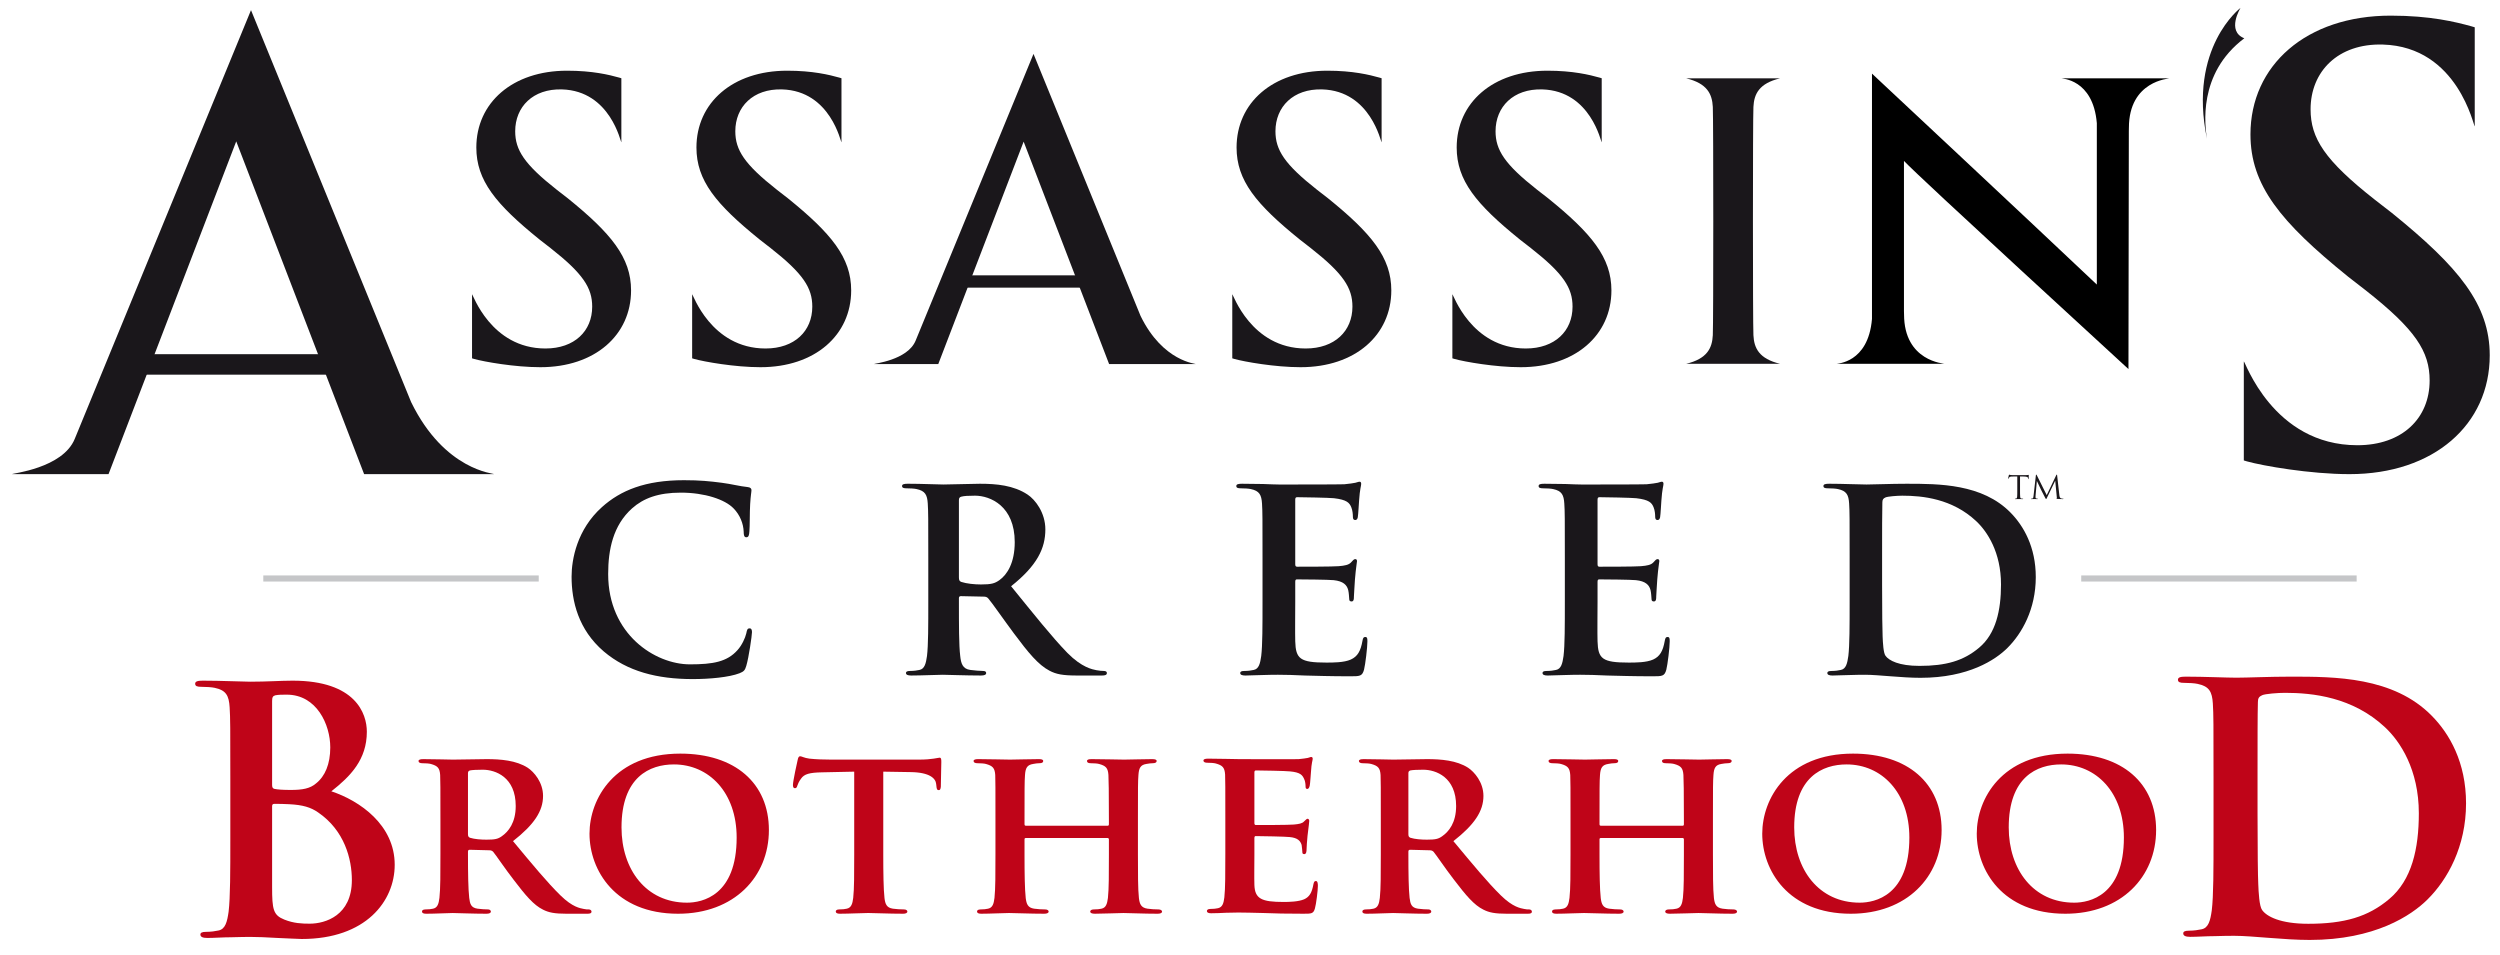
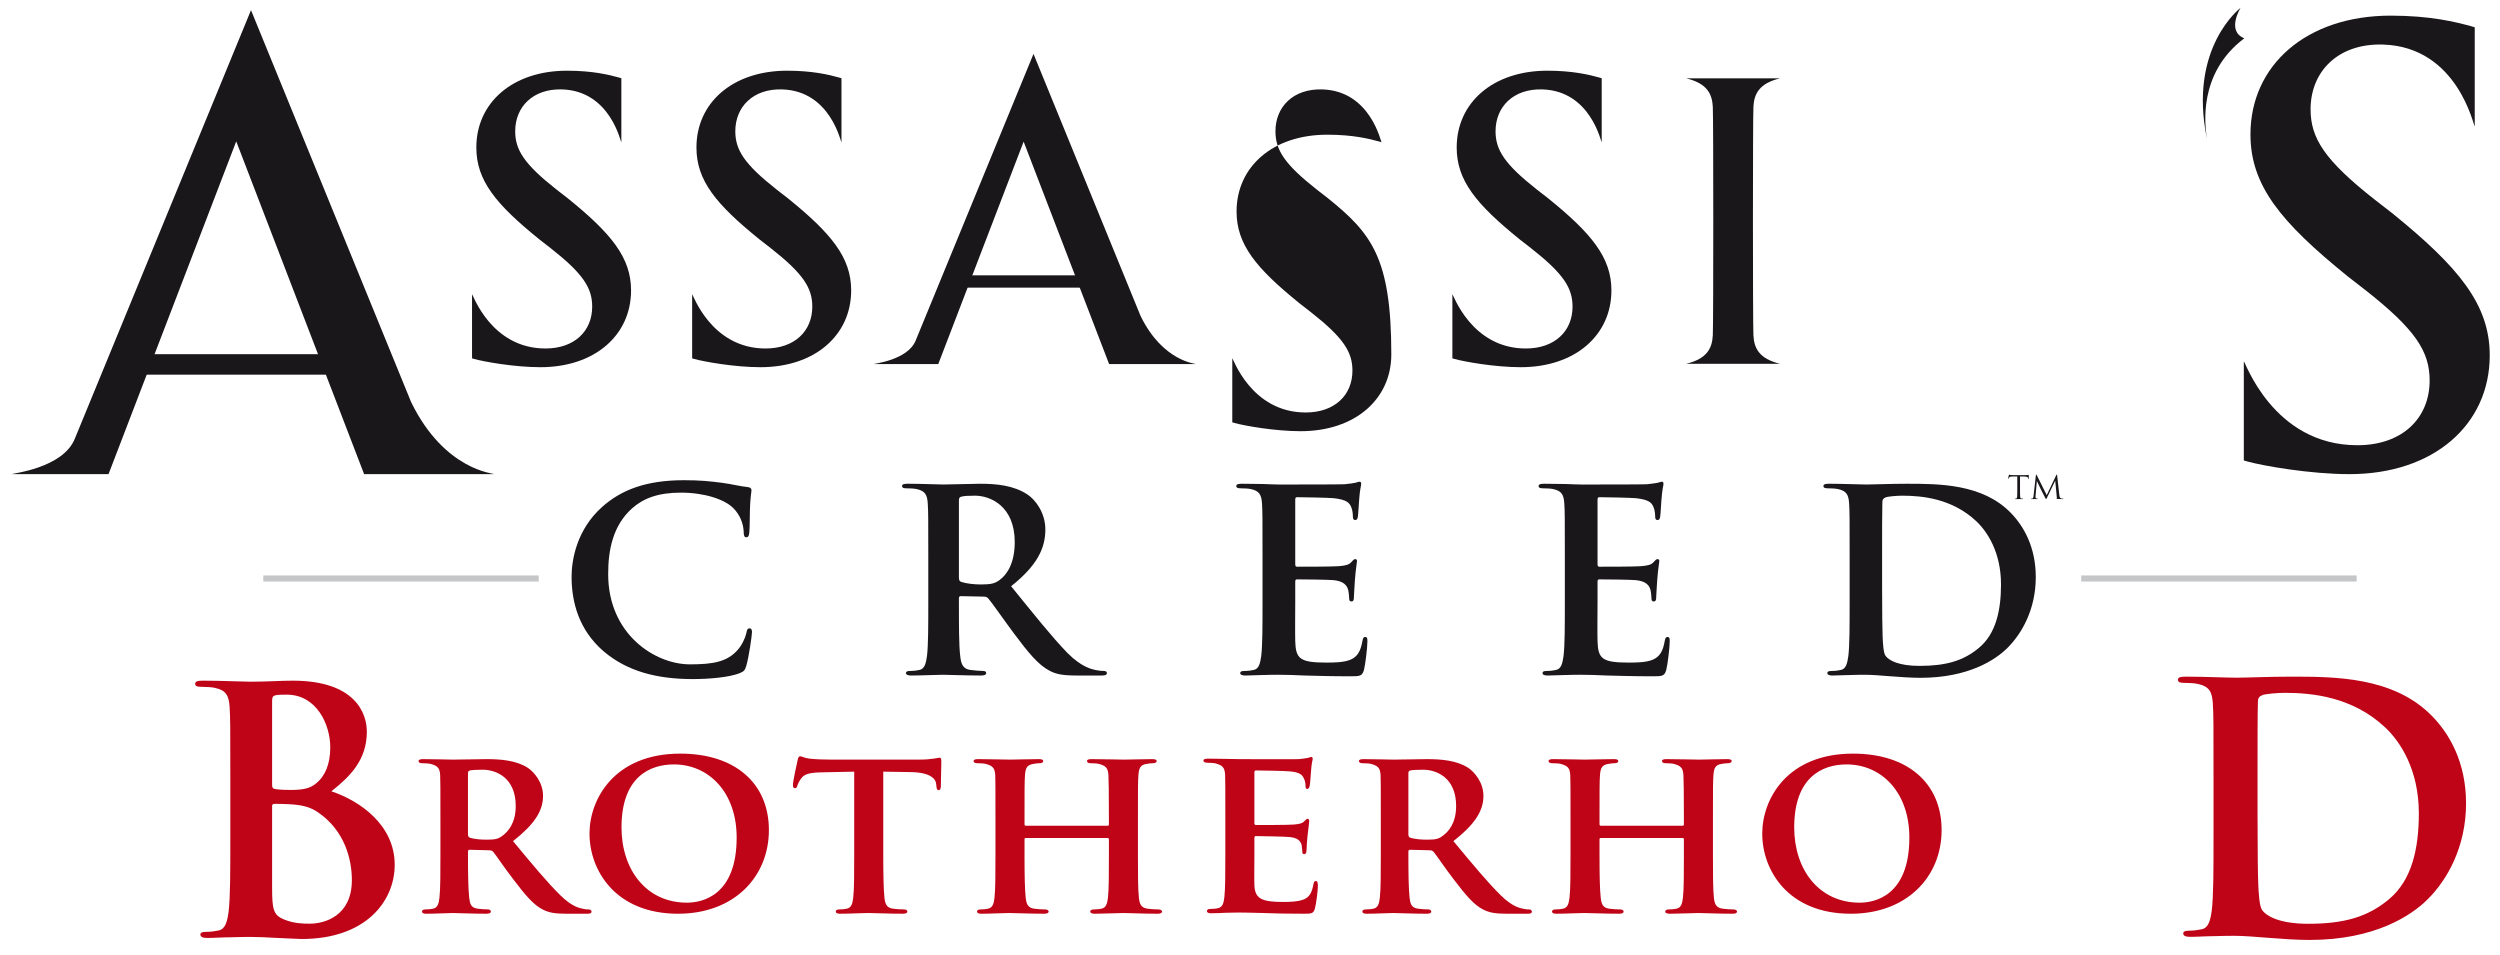
<svg xmlns="http://www.w3.org/2000/svg" version="1.1" width="550" height="210" id="svg2" xml:space="preserve">
  <defs id="defs6">
    <clipPath id="clipPath18">
      <path d="M 0,275 275,275 275,0 0,0 0,275 z" id="path20" />
    </clipPath>
  </defs>
  <g transform="matrix(1.25,0,0,-1.25,0,210)" id="g10">
    <g transform="matrix(1.753,0,0,1.713,-21.111,-126.123)" id="g3393">
      <path d="m 220.996,111.95 27.653,0 0,0.628 -27.653,0 0,-0.628 z" id="path26" style="fill:#c5c6c8;fill-opacity:1;fill-rule:nonzero;stroke:none" />
      <path d="m 38.478,111.95 27.654,0 0,0.628 -27.654,0 0,-0.628 z" id="path28" style="fill:#c5c6c8;fill-opacity:1;fill-rule:nonzero;stroke:none" />
      <g transform="translate(188.085,137.263)" id="g30">
        <path d="m 0,0 c -0.065,1.258 -0.065,22.19 0,23.449 0.063,1.336 0.569,2.425 2.676,2.941 l -9.429,0 c 2.105,-0.516 2.61,-1.605 2.676,-2.941 0.063,-1.259 0.063,-22.191 0,-23.449 -0.066,-1.336 -0.571,-2.423 -2.676,-2.941 l 9.429,0 C 0.569,-2.423 0.063,-1.336 0,0" id="path32" style="fill:#1a171b;fill-opacity:1;fill-rule:nonzero;stroke:none" />
      </g>
      <g transform="translate(219.009,163.652)" id="g34">
-         <path d="m 0,0 c -0.014,-0.037 3.179,-0.038 3.554,-4.608 l 0,-16.581 c -6.922,6.702 -22.575,21.673 -22.575,21.673 l 0,-25.208 c -0.376,-4.572 -3.571,-4.573 -3.556,-4.608 l 10.833,0 c 0.016,0.037 -4.057,0.223 -4.057,5.085 l -0.009,0.335 0,15.429 c 1.543,-1.698 22.145,-21 22.54,-21.388 l 0.037,24.452 0.007,0.332 c 0,4.865 4.077,5.047 4.058,5.087 L 0,0 z" id="path36" style="fill:#000000;fill-opacity:1;fill-rule:nonzero;stroke:none" />
-       </g>
+         </g>
      <g transform="translate(53.317,130.394)" id="g38">
        <path d="M 0,0 -16.074,40.265 -33.773,-3.792 c -1.215,-3.027 -6.324,-3.535 -6.281,-3.613 l 9.677,0 12.82,34.188 12.838,-34.188 13.031,0 C 8.393,-7.327 3.377,-7.089 0,0" id="path40" style="fill:#1a171b;fill-opacity:1;fill-rule:nonzero;stroke:none" />
      </g>
      <g transform="translate(126.554,139.242)" id="g42">
        <path d="M 0,0 -10.748,26.921 -22.581,-2.535 c -0.812,-2.024 -4.229,-2.364 -4.199,-2.415 l 6.47,0 8.572,22.857 8.582,-22.857 8.713,0 C 5.611,-4.899 2.257,-4.739 0,0" id="path44" style="fill:#1a171b;fill-opacity:1;fill-rule:nonzero;stroke:none" />
      </g>
      <g transform="translate(233.617,157.455)" id="g46">
        <path d="M 0,0 C -0.177,1.229 -0.983,6.665 3.753,10.312 1.928,11.049 3.374,13.436 3.374,13.436 3.374,13.436 -1.895,9.366 0,0" id="path48" style="fill:#1a171b;fill-opacity:1;fill-rule:nonzero;stroke:none" />
      </g>
      <path d="m 46.659,135.31 -22.691,0 0,-2.104 22.691,0 0,2.104 z" id="path50" style="fill:#1a171b;fill-opacity:1;fill-rule:nonzero;stroke:none" />
      <path d="m 122.681,143.411 -15.139,0 0,-1.264 15.139,0 0,1.264 z" id="path52" style="fill:#1a171b;fill-opacity:1;fill-rule:nonzero;stroke:none" />
      <g transform="translate(72.66,104.77)" id="g54">
        <path d="m 0,0 c -2.555,2.242 -3.231,5.16 -3.231,7.688 0,1.773 0.546,4.848 3.049,7.141 1.875,1.722 4.351,2.764 8.235,2.764 1.616,0 2.581,-0.105 3.78,-0.262 0.99,-0.129 1.824,-0.364 2.605,-0.442 0.287,-0.027 0.391,-0.157 0.391,-0.313 0,-0.209 -0.078,-0.521 -0.13,-1.433 -0.053,-0.86 -0.026,-2.293 -0.078,-2.815 -0.026,-0.392 -0.078,-0.599 -0.313,-0.599 -0.209,0 -0.26,0.207 -0.26,0.573 -0.027,0.808 -0.366,1.72 -1.017,2.396 -0.86,0.914 -2.893,1.617 -5.291,1.617 -2.267,0 -3.752,-0.573 -4.9,-1.617 -1.902,-1.745 -2.398,-4.22 -2.398,-6.748 0,-6.203 4.718,-9.278 8.211,-9.278 2.319,0 3.726,0.26 4.769,1.458 0.443,0.496 0.782,1.252 0.886,1.721 0.079,0.417 0.13,0.52 0.338,0.52 0.183,0 0.235,-0.182 0.235,-0.39 0,-0.313 -0.313,-2.581 -0.573,-3.466 -0.13,-0.445 -0.234,-0.575 -0.677,-0.756 -1.043,-0.417 -3.024,-0.6 -4.692,-0.6 C 5.369,-2.841 2.371,-2.06 0,0" id="path56" style="fill:#1a171b;fill-opacity:1;fill-rule:nonzero;stroke:none" />
      </g>
      <g transform="translate(108.317,112.38)" id="g58">
        <path d="m 0,0 c 0,-0.286 0.052,-0.391 0.234,-0.468 0.548,-0.182 1.33,-0.261 1.981,-0.261 1.043,0 1.382,0.105 1.851,0.443 0.782,0.573 1.538,1.773 1.538,3.91 0,3.7 -2.451,4.769 -3.988,4.769 C 0.964,8.393 0.496,8.367 0.234,8.289 0.052,8.237 0,8.133 0,7.923 L 0,0 z m -3.075,2.061 c 0,3.96 0,4.69 -0.052,5.524 -0.052,0.887 -0.261,1.303 -1.121,1.486 -0.209,0.052 -0.652,0.078 -1.016,0.078 -0.287,0 -0.444,0.052 -0.444,0.235 0,0.181 0.183,0.234 0.574,0.235 1.382,0 3.023,-0.079 3.571,-0.079 0.885,0 2.867,0.079 3.674,0.078 1.642,0 3.388,-0.156 4.795,-1.12 0.731,-0.495 1.773,-1.824 1.773,-3.571 0,-1.929 -0.808,-3.7 -3.44,-5.838 2.319,-2.919 4.118,-5.238 5.656,-6.855 1.459,-1.512 2.527,-1.693 2.918,-1.773 0.287,-0.051 0.522,-0.077 0.73,-0.077 0.209,0 0.313,-0.078 0.313,-0.209 0,-0.207 -0.182,-0.26 -0.496,-0.26 l -2.476,0 c -1.459,0 -2.11,0.13 -2.788,0.495 -1.12,0.599 -2.111,1.824 -3.571,3.831 -1.042,1.433 -2.241,3.206 -2.58,3.597 -0.13,0.156 -0.286,0.183 -0.468,0.183 l -2.268,0.05 C 0.079,-1.929 0,-1.979 0,-2.136 l 0,-0.365 c 0,-2.425 0,-4.482 0.131,-5.577 0.078,-0.757 0.234,-1.33 1.016,-1.434 0.391,-0.052 0.964,-0.104 1.277,-0.104 0.208,0 0.312,-0.078 0.312,-0.209 0,-0.182 -0.181,-0.26 -0.521,-0.26 -1.511,0 -3.44,0.078 -3.83,0.078 -0.496,0 -2.137,-0.078 -3.18,-0.078 -0.339,0 -0.522,0.078 -0.522,0.26 0,0.131 0.105,0.209 0.417,0.209 0.392,0 0.704,0.052 0.939,0.104 0.521,0.104 0.651,0.677 0.756,1.434 0.13,1.095 0.13,3.152 0.13,5.551 l 0,4.588 z" id="path60" style="fill:#1a171b;fill-opacity:1;fill-rule:nonzero;stroke:none" />
      </g>
      <g transform="translate(138.799,114.44)" id="g62">
        <path d="m 0,0 c 0,3.961 0,4.69 -0.051,5.524 -0.053,0.887 -0.261,1.303 -1.121,1.487 -0.209,0.052 -0.652,0.078 -1.017,0.078 -0.287,0 -0.443,0.052 -0.443,0.234 0,0.182 0.183,0.235 0.573,0.235 0.704,0 1.46,-0.026 2.114,-0.026 0.674,-0.027 1.275,-0.053 1.638,-0.053 0.837,0 6.023,0 6.517,0.026 0.496,0.053 0.913,0.105 1.12,0.156 0.131,0.027 0.289,0.105 0.417,0.105 0.132,0 0.159,-0.105 0.159,-0.234 C 9.906,7.35 9.774,7.037 9.696,5.837 9.671,5.576 9.619,4.43 9.565,4.118 9.54,3.988 9.486,3.831 9.305,3.831 c -0.182,0 -0.233,0.13 -0.233,0.363 0,0.184 -0.028,0.628 -0.157,0.94 C 8.731,5.603 8.471,5.917 7.169,6.072 6.726,6.123 3.988,6.177 3.467,6.177 3.336,6.177 3.285,6.098 3.285,5.917 l 0,-6.596 c 0,-0.181 0.026,-0.286 0.182,-0.286 0.573,0 3.571,0 4.17,0.053 0.627,0.052 1.017,0.129 1.251,0.39 0.184,0.209 0.287,0.338 0.417,0.338 0.105,0 0.181,-0.05 0.181,-0.209 0,-0.155 -0.102,-0.572 -0.208,-1.9 -0.025,-0.521 -0.103,-1.564 -0.103,-1.747 0,-0.21 0,-0.496 -0.234,-0.496 -0.184,0 -0.235,0.105 -0.235,0.235 -0.026,0.261 -0.026,0.599 -0.104,0.94 -0.131,0.519 -0.495,0.91 -1.459,1.014 -0.496,0.054 -3.078,0.079 -3.702,0.079 -0.13,0 -0.156,-0.104 -0.156,-0.26 l 0,-2.06 c 0,-0.886 -0.026,-3.284 0,-4.04 0.051,-1.798 0.469,-2.188 3.127,-2.188 0.677,0 1.772,0 2.45,0.311 0.678,0.315 0.99,0.861 1.174,1.929 0.051,0.288 0.103,0.392 0.286,0.392 0.208,0 0.208,-0.209 0.208,-0.469 0,-0.6 -0.208,-2.372 -0.338,-2.893 -0.183,-0.678 -0.418,-0.678 -1.41,-0.678 -1.954,0 -3.386,0.051 -4.507,0.078 -1.12,0.053 -1.928,0.079 -2.71,0.079 -0.288,0 -0.861,0 -1.485,-0.026 -0.601,0 -1.279,-0.053 -1.799,-0.053 -0.34,0 -0.521,0.079 -0.521,0.26 0,0.131 0.104,0.209 0.416,0.209 0.391,0 0.704,0.052 0.939,0.105 0.522,0.103 0.651,0.676 0.755,1.433 C 0,-9.044 0,-6.986 0,-4.588 L 0,0 z" id="path64" style="fill:#1a171b;fill-opacity:1;fill-rule:nonzero;stroke:none" />
      </g>
      <g transform="translate(169.152,114.44)" id="g66">
        <path d="m 0,0 c 0,3.961 0,4.69 -0.054,5.524 -0.051,0.887 -0.259,1.303 -1.12,1.487 -0.208,0.052 -0.652,0.078 -1.015,0.078 -0.288,0 -0.444,0.052 -0.444,0.234 0,0.182 0.183,0.235 0.573,0.235 0.705,0 1.458,-0.026 2.112,-0.026 0.677,-0.027 1.275,-0.053 1.641,-0.053 0.834,0 6.021,0 6.517,0.026 0.495,0.053 0.912,0.105 1.12,0.156 0.13,0.027 0.286,0.105 0.416,0.105 0.131,0 0.157,-0.105 0.157,-0.234 C 9.903,7.35 9.772,7.037 9.693,5.837 9.67,5.576 9.616,4.43 9.565,4.118 9.537,3.988 9.485,3.831 9.305,3.831 c -0.183,0 -0.236,0.13 -0.236,0.363 0,0.184 -0.026,0.628 -0.157,0.94 -0.183,0.469 -0.441,0.783 -1.746,0.938 -0.443,0.051 -3.18,0.105 -3.7,0.105 -0.13,0 -0.183,-0.079 -0.183,-0.26 l 0,-6.596 c 0,-0.181 0.026,-0.286 0.183,-0.286 0.573,0 3.571,0 4.171,0.053 0.624,0.052 1.014,0.129 1.25,0.39 0.182,0.209 0.287,0.338 0.418,0.338 0.103,0 0.18,-0.05 0.18,-0.209 0,-0.155 -0.104,-0.572 -0.207,-1.9 C 9.25,-2.814 9.174,-3.857 9.174,-4.04 c 0,-0.21 0,-0.496 -0.236,-0.496 -0.181,0 -0.233,0.105 -0.233,0.235 -0.027,0.261 -0.027,0.599 -0.104,0.94 -0.13,0.519 -0.497,0.91 -1.46,1.014 -0.495,0.054 -3.077,0.079 -3.701,0.079 -0.131,0 -0.157,-0.104 -0.157,-0.26 l 0,-2.06 c 0,-0.886 -0.027,-3.284 0,-4.04 0.053,-1.798 0.469,-2.188 3.128,-2.188 0.677,0 1.773,0 2.45,0.311 0.676,0.315 0.991,0.861 1.172,1.929 0.053,0.288 0.106,0.392 0.286,0.392 0.21,0 0.21,-0.209 0.21,-0.469 0,-0.6 -0.21,-2.372 -0.34,-2.893 -0.182,-0.678 -0.417,-0.678 -1.407,-0.678 -1.954,0 -3.387,0.051 -4.51,0.078 -1.12,0.053 -1.928,0.079 -2.709,0.079 -0.287,0 -0.86,0 -1.486,-0.026 -0.598,0 -1.277,-0.053 -1.799,-0.053 -0.338,0 -0.519,0.079 -0.519,0.26 0,0.131 0.103,0.209 0.415,0.209 0.391,0 0.705,0.052 0.938,0.105 0.522,0.103 0.653,0.676 0.757,1.433 C 0,-9.044 0,-6.986 0,-4.588 L 0,0 z" id="path68" style="fill:#1a171b;fill-opacity:1;fill-rule:nonzero;stroke:none" />
      </g>
      <g transform="translate(201.004,111.573)" id="g70">
        <path d="m 0,0 c 0,-2.763 0.026,-4.77 0.052,-5.266 0.026,-0.65 0.079,-1.693 0.287,-1.979 0.34,-0.496 1.356,-1.043 3.415,-1.043 2.658,0 4.43,0.52 5.994,1.876 1.667,1.433 2.19,3.806 2.19,6.49 0,3.311 -1.382,5.447 -2.502,6.516 C 7.038,8.888 4.065,9.199 2.032,9.199 1.513,9.199 0.548,9.122 0.339,9.018 0.104,8.913 0.026,8.784 0.026,8.497 0,7.609 0,5.343 0,3.283 L 0,0 z m -3.259,2.867 c 0,3.961 0,4.691 -0.051,5.525 -0.051,0.886 -0.26,1.302 -1.12,1.486 -0.21,0.052 -0.652,0.078 -1.016,0.078 -0.288,0 -0.444,0.052 -0.444,0.234 0,0.182 0.183,0.235 0.573,0.236 1.381,0 3.023,-0.079 3.754,-0.079 0.807,0 2.45,0.079 4.012,0.078 3.259,0 7.611,0 10.453,-2.971 1.302,-1.356 2.528,-3.518 2.528,-6.62 0,-3.284 -1.382,-5.786 -2.841,-7.272 -1.199,-1.225 -3.91,-3.075 -8.733,-3.075 -0.936,0 -2.005,0.077 -2.996,0.157 -0.99,0.078 -1.903,0.156 -2.553,0.156 -0.288,0 -0.862,0 -1.486,-0.026 -0.601,0 -1.278,-0.052 -1.799,-0.052 -0.339,0 -0.521,0.078 -0.521,0.259 0,0.131 0.104,0.209 0.417,0.209 0.391,0 0.703,0.052 0.938,0.105 0.522,0.103 0.651,0.677 0.755,1.434 0.13,1.094 0.13,3.152 0.13,5.55 l 0,4.588 z" id="path72" style="fill:#1a171b;fill-opacity:1;fill-rule:nonzero;stroke:none" />
      </g>
      <g transform="translate(252.193,149.817)" id="g74">
        <path d="m 0,0 -1.707,1.355 c -5.06,4.069 -6.462,6.328 -6.462,9.301 0,3.872 2.744,6.783 7.256,6.65 C 6.669,17.077 8.214,8.78 8.312,8.909 l 0,10.17 c -0.096,0.036 -0.204,0.071 -0.327,0.1 -1.584,0.452 -4.141,1.098 -8.108,1.098 -8.475,0 -14.082,-5.102 -14.082,-12.206 0,-5.23 3.025,-9.001 9.73,-14.552 l 0.088,-0.074 1.708,-1.356 c 5.061,-4.068 6.463,-6.327 6.463,-9.3 0,-3.873 -2.742,-6.65 -7.256,-6.65 -8.511,0 -11.301,8.735 -11.4,8.607 l 0,-10.17 c 0.096,-0.037 0.203,-0.073 0.325,-0.1 1.583,-0.452 6.318,-1.308 10.284,-1.308 8.473,0 14.081,5.102 14.081,12.204 C 9.818,-9.397 6.705,-5.554 0,0" id="path76" style="fill:#1a171b;fill-opacity:1;fill-rule:nonzero;stroke:none" />
      </g>
      <g transform="translate(167.478,151.324)" id="g78">
        <path d="m 0,0 -1.104,0.876 c -3.272,2.631 -4.179,4.092 -4.179,6.015 0,2.505 1.776,4.386 4.691,4.3 4.905,-0.147 5.904,-5.512 5.967,-5.429 l 0,6.575 c -0.062,0.024 -0.132,0.047 -0.211,0.065 -1.024,0.292 -2.68,0.71 -5.242,0.71 -5.482,0 -9.107,-3.298 -9.107,-7.892 0,-3.382 1.956,-5.821 6.292,-9.41 l 0.057,-0.048 1.104,-0.877 c 3.272,-2.63 4.179,-4.092 4.179,-6.015 0,-2.505 -1.774,-4.299 -4.693,-4.299 -5.503,0 -7.309,5.649 -7.372,5.566 l 0,-6.576 c 0.063,-0.025 0.133,-0.047 0.212,-0.065 1.024,-0.292 4.086,-0.847 6.648,-0.847 5.48,0 9.108,3.299 9.108,7.892 C 6.35,-6.075 4.337,-3.591 0,0" id="path80" style="fill:#1a171b;fill-opacity:1;fill-rule:nonzero;stroke:none" />
      </g>
      <g transform="translate(145.38,151.324)" id="g82">
-         <path d="m 0,0 -1.105,0.876 c -3.271,2.631 -4.178,4.092 -4.178,6.015 0,2.505 1.776,4.386 4.691,4.3 4.905,-0.147 5.904,-5.512 5.967,-5.429 l 0,6.575 c -0.062,0.024 -0.132,0.047 -0.212,0.065 -1.023,0.292 -2.678,0.71 -5.241,0.71 -5.482,0 -9.108,-3.298 -9.108,-7.892 0,-3.382 1.957,-5.821 6.293,-9.41 l 0.057,-0.048 1.104,-0.877 c 3.272,-2.63 4.179,-4.092 4.179,-6.015 0,-2.505 -1.774,-4.299 -4.693,-4.299 -5.503,0 -7.308,5.649 -7.371,5.566 l 0,-6.576 c 0.062,-0.025 0.131,-0.047 0.211,-0.065 1.024,-0.292 4.085,-0.847 6.648,-0.847 5.482,0 9.108,3.299 9.108,7.892 C 6.35,-6.075 4.337,-3.591 0,0" id="path84" style="fill:#1a171b;fill-opacity:1;fill-rule:nonzero;stroke:none" />
+         <path d="m 0,0 -1.105,0.876 c -3.271,2.631 -4.178,4.092 -4.178,6.015 0,2.505 1.776,4.386 4.691,4.3 4.905,-0.147 5.904,-5.512 5.967,-5.429 c -0.062,0.024 -0.132,0.047 -0.212,0.065 -1.023,0.292 -2.678,0.71 -5.241,0.71 -5.482,0 -9.108,-3.298 -9.108,-7.892 0,-3.382 1.957,-5.821 6.293,-9.41 l 0.057,-0.048 1.104,-0.877 c 3.272,-2.63 4.179,-4.092 4.179,-6.015 0,-2.505 -1.774,-4.299 -4.693,-4.299 -5.503,0 -7.308,5.649 -7.371,5.566 l 0,-6.576 c 0.062,-0.025 0.131,-0.047 0.211,-0.065 1.024,-0.292 4.085,-0.847 6.648,-0.847 5.482,0 9.108,3.299 9.108,7.892 C 6.35,-6.075 4.337,-3.591 0,0" id="path84" style="fill:#1a171b;fill-opacity:1;fill-rule:nonzero;stroke:none" />
      </g>
      <g transform="translate(91.151,151.324)" id="g86">
        <path d="m 0,0 -1.104,0.876 c -3.272,2.631 -4.18,4.092 -4.18,6.015 0,2.505 1.777,4.386 4.693,4.3 4.904,-0.147 5.902,-5.512 5.966,-5.429 l 0,6.575 c -0.062,0.024 -0.132,0.047 -0.211,0.065 -1.024,0.292 -2.679,0.71 -5.244,0.71 -5.48,0 -9.106,-3.298 -9.106,-7.892 0,-3.382 1.957,-5.821 6.293,-9.41 l 0.057,-0.048 1.104,-0.877 c 3.272,-2.63 4.178,-4.092 4.178,-6.015 0,-2.505 -1.773,-4.299 -4.692,-4.299 -5.504,0 -7.309,5.649 -7.371,5.566 l 0,-6.576 c 0.061,-0.025 0.131,-0.047 0.21,-0.065 1.025,-0.292 4.086,-0.847 6.651,-0.847 5.479,0 9.106,3.299 9.106,7.892 C 6.35,-6.075 4.336,-3.591 0,0" id="path88" style="fill:#1a171b;fill-opacity:1;fill-rule:nonzero;stroke:none" />
      </g>
      <g transform="translate(69.052,151.324)" id="g90">
        <path d="m 0,0 -1.104,0.876 c -3.272,2.631 -4.18,4.092 -4.18,6.015 0,2.505 1.777,4.386 4.693,4.3 4.904,-0.147 5.902,-5.512 5.966,-5.429 l 0,6.575 c -0.062,0.024 -0.132,0.047 -0.211,0.065 -1.025,0.292 -2.679,0.71 -5.243,0.71 -5.481,0 -9.107,-3.298 -9.107,-7.892 0,-3.382 1.957,-5.821 6.293,-9.41 l 0.057,-0.048 1.104,-0.877 c 3.272,-2.63 4.179,-4.092 4.179,-6.015 0,-2.505 -1.774,-4.299 -4.693,-4.299 -5.504,0 -7.308,5.649 -7.371,5.566 l 0,-6.576 c 0.062,-0.025 0.131,-0.047 0.21,-0.065 1.025,-0.292 4.086,-0.847 6.65,-0.847 5.48,0 9.107,3.299 9.107,7.892 C 6.35,-6.075 4.336,-3.591 0,0" id="path92" style="fill:#1a171b;fill-opacity:1;fill-rule:nonzero;stroke:none" />
      </g>
      <g transform="translate(214.852,121.366)" id="g94">
        <path d="m 0,0 c 0,-0.313 0,-0.572 0.016,-0.709 0.008,-0.095 0.029,-0.168 0.128,-0.181 0.045,-0.006 0.117,-0.012 0.146,-0.012 0.019,0 0.025,-0.01 0.025,-0.02 0,-0.016 -0.016,-0.026 -0.05,-0.026 -0.181,0 -0.386,0.01 -0.404,0.01 -0.015,0 -0.22,-0.01 -0.321,-0.01 -0.034,0 -0.052,0.007 -0.052,0.026 0,0.01 0.007,0.02 0.027,0.02 0.03,0 0.07,0.006 0.098,0.012 0.067,0.013 0.082,0.086 0.096,0.181 0.015,0.137 0.015,0.396 0.015,0.709 l 0,1.383 L -0.76,1.376 C -0.962,1.374 -1.04,1.351 -1.093,1.271 -1.129,1.217 -1.139,1.194 -1.149,1.171 -1.158,1.145 -1.168,1.139 -1.182,1.139 c -0.008,0 -0.015,0.009 -0.015,0.03 0,0.031 0.065,0.312 0.072,0.339 0.007,0.018 0.021,0.061 0.032,0.061 0.023,0 0.055,-0.032 0.145,-0.038 0.094,-0.01 0.217,-0.017 0.258,-0.017 l 1.225,0 c 0.104,0 0.18,0.007 0.233,0.017 0.049,0.006 0.078,0.016 0.091,0.016 0.016,0 0.016,-0.021 0.016,-0.039 0,-0.098 -0.009,-0.324 -0.009,-0.36 0,-0.03 -0.01,-0.043 -0.023,-0.043 -0.018,0 -0.025,0.01 -0.026,0.057 L 0.812,1.196 C 0.804,1.295 0.725,1.369 0.411,1.376 L 0,1.383 0,0 z" id="path96" style="fill:#1a171b;fill-opacity:1;fill-rule:nonzero;stroke:none" />
      </g>
      <g transform="translate(218.799,120.84)" id="g98">
        <path d="m 0,0 c 0.014,-0.117 0.035,-0.302 0.176,-0.347 0.095,-0.029 0.18,-0.029 0.213,-0.029 0.015,0 0.025,-0.003 0.025,-0.017 0,-0.019 -0.029,-0.029 -0.068,-0.029 -0.073,0 -0.424,0.01 -0.546,0.021 -0.075,0.005 -0.091,0.015 -0.091,0.032 0,0.013 0.005,0.018 0.021,0.022 0.019,0.003 0.022,0.059 0.015,0.119 l -0.158,1.687 -0.008,0 -0.802,-1.7 c -0.068,-0.145 -0.079,-0.174 -0.109,-0.174 -0.022,0 -0.039,0.033 -0.101,0.149 -0.085,0.162 -0.366,0.727 -0.381,0.76 -0.032,0.058 -0.398,0.843 -0.433,0.933 l -0.013,0 -0.13,-1.519 c -0.003,-0.052 -0.003,-0.11 -0.003,-0.167 0,-0.049 0.035,-0.092 0.084,-0.1 0.055,-0.013 0.104,-0.017 0.123,-0.017 0.015,0 0.029,-0.006 0.029,-0.017 0,-0.022 -0.021,-0.029 -0.062,-0.029 -0.119,0 -0.276,0.01 -0.303,0.01 -0.029,0 -0.186,-0.01 -0.275,-0.01 -0.032,0 -0.055,0.007 -0.055,0.029 0,0.011 0.016,0.017 0.034,0.017 0.025,0 0.047,0 0.097,0.011 0.107,0.018 0.117,0.146 0.13,0.27 l 0.236,2.133 c 0.003,0.035 0.017,0.058 0.036,0.058 0.02,0 0.032,-0.013 0.049,-0.049 l 1.001,-2.057 0.96,2.054 c 0.014,0.029 0.026,0.052 0.051,0.052 0.023,0 0.032,-0.026 0.037,-0.088 L 0,0 z" id="path100" style="fill:#1a171b;fill-opacity:1;fill-rule:nonzero;stroke:none" />
      </g>
      <g transform="translate(43.98,88.231)" id="g102">
        <path d="m 0,0 c -0.736,0.525 -1.537,0.771 -2.901,0.842 -0.629,0.035 -0.98,0.035 -1.505,0.035 -0.142,0 -0.212,-0.072 -0.212,-0.245 l 0,-8.287 c 0,-2.309 0.107,-2.901 1.228,-3.358 0.939,-0.384 1.747,-0.419 2.549,-0.419 1.574,0 4.231,0.842 4.231,4.476 C 3.39,-4.788 2.652,-1.852 0,0 m -4.618,2.798 c 0,-0.28 0.107,-0.348 0.246,-0.384 0.315,-0.068 0.842,-0.106 1.642,-0.106 1.156,0 1.925,0.142 2.519,0.668 0.91,0.734 1.433,1.991 1.433,3.704 0,2.342 -1.364,5.418 -4.37,5.418 -0.488,0 -0.805,0 -1.154,-0.068 -0.246,-0.072 -0.316,-0.212 -0.316,-0.593 l 0,-8.639 z m -4.195,0.596 c 0,5.314 0,6.294 -0.069,7.412 -0.072,1.187 -0.35,1.748 -1.505,1.994 -0.279,0.066 -0.874,0.104 -1.361,0.104 -0.387,0 -0.595,0.07 -0.595,0.315 0,0.244 0.246,0.317 0.77,0.317 1.852,0 4.056,-0.107 4.753,-0.107 1.713,0 3.079,0.107 4.266,0.107 6.329,0 7.447,-3.394 7.447,-5.246 0,-2.866 -1.643,-4.58 -3.564,-6.122 2.867,-0.976 6.362,-3.459 6.362,-7.55 0,-3.741 -2.9,-7.624 -9.334,-7.624 -0.421,0 -1.435,0.072 -2.447,0.107 -1.052,0.071 -2.101,0.104 -2.624,0.104 -0.385,0 -1.153,0 -1.994,-0.033 -0.802,0 -1.714,-0.071 -2.411,-0.071 -0.454,0 -0.699,0.104 -0.699,0.35 0,0.173 0.139,0.276 0.557,0.276 0.527,0 0.945,0.072 1.261,0.14 0.697,0.14 0.873,0.911 1.014,1.925 0.173,1.471 0.173,4.23 0.173,7.45 l 0,6.152 z" id="path104" style="fill:#bf0418;fill-opacity:1;fill-rule:nonzero;stroke:none" />
      </g>
      <g transform="translate(59.027,85.997)" id="g106">
        <path d="m 0,0 c 0,-0.222 0.051,-0.296 0.199,-0.371 0.47,-0.149 1.113,-0.196 1.655,-0.196 0.865,0 1.16,0.073 1.533,0.345 0.664,0.47 1.407,1.381 1.407,3.113 C 4.794,5.854 2.767,6.62 1.483,6.62 0.94,6.62 0.422,6.595 0.199,6.546 0.051,6.496 0,6.421 0,6.252 L 0,0 z m -2.766,1.632 c 0,3.185 0,3.778 -0.026,4.445 -0.048,0.718 -0.248,0.938 -0.937,1.135 -0.173,0.051 -0.544,0.075 -0.863,0.075 -0.223,0 -0.373,0.076 -0.373,0.224 0,0.147 0.173,0.197 0.495,0.197 1.137,0 2.52,-0.05 2.965,-0.05 0.739,0 2.718,0.05 3.383,0.05 1.384,0 2.964,-0.122 4.126,-0.89 0.618,-0.419 1.533,-1.483 1.533,-2.89 0,-1.558 -0.89,-2.941 -3.016,-4.645 1.928,-2.372 3.46,-4.274 4.77,-5.58 1.21,-1.213 1.974,-1.311 2.321,-1.385 0.223,-0.052 0.346,-0.052 0.519,-0.052 0.173,0 0.272,-0.12 0.272,-0.219 0,-0.173 -0.149,-0.224 -0.421,-0.224 l -2.075,0 c -1.21,0 -1.803,0.123 -2.37,0.42 -0.94,0.468 -1.755,1.46 -2.966,3.088 -0.864,1.138 -1.779,2.546 -2.049,2.866 -0.124,0.121 -0.247,0.147 -0.396,0.147 L 0.174,-1.605 C 0.074,-1.605 0,-1.656 0,-1.779 l 0,-0.294 c 0,-1.953 0.025,-3.583 0.125,-4.472 0.074,-0.619 0.172,-1.015 0.84,-1.113 0.324,-0.047 0.791,-0.076 1.062,-0.076 0.173,0 0.272,-0.12 0.272,-0.219 0,-0.15 -0.173,-0.224 -0.445,-0.224 -1.26,0 -3.064,0.074 -3.383,0.074 -0.421,0 -1.804,-0.074 -2.67,-0.074 -0.271,0 -0.419,0.074 -0.419,0.224 0,0.099 0.075,0.219 0.345,0.219 0.322,0 0.57,0.029 0.767,0.076 0.443,0.098 0.568,0.494 0.64,1.113 0.1,0.889 0.1,2.543 0.1,4.472 l 0,3.705 z" id="path108" style="fill:#bf0418;fill-opacity:1;fill-rule:nonzero;stroke:none" />
      </g>
      <g transform="translate(86.002,85.649)" id="g110">
        <path d="m 0,0 c 0,4.646 -2.792,7.512 -6.298,7.512 -2.421,0 -5.262,-1.284 -5.262,-6.472 0,-4.323 2.469,-7.732 6.57,-7.732 C -3.458,-6.692 0,-5.975 0,0 m -14.774,0.397 c 0,3.583 2.521,8.225 9.117,8.225 5.485,0 8.894,-3.035 8.894,-7.854 0,-4.817 -3.507,-8.597 -9.115,-8.597 -6.324,0 -8.896,4.495 -8.896,8.226" id="path112" style="fill:#bf0418;fill-opacity:1;fill-rule:nonzero;stroke:none" />
      </g>
      <g transform="translate(97.805,92.418)" id="g114">
        <path d="m 0,0 -3.234,-0.07 c -1.261,-0.026 -1.781,-0.173 -2.1,-0.644 -0.223,-0.297 -0.321,-0.568 -0.373,-0.718 -0.047,-0.172 -0.098,-0.269 -0.245,-0.269 -0.149,0 -0.2,0.122 -0.2,0.344 0,0.346 0.422,2.374 0.472,2.546 0.049,0.271 0.123,0.393 0.246,0.393 0.174,0 0.394,-0.174 0.939,-0.245 0.644,-0.073 1.458,-0.1 2.175,-0.1 l 8.817,0 c 0.692,0 1.163,0.05 1.482,0.1 0.347,0.047 0.52,0.1 0.595,0.1 0.148,0 0.172,-0.125 0.172,-0.446 0,-0.446 -0.049,-2.002 -0.049,-2.543 C 8.672,-1.775 8.624,-1.9 8.499,-1.9 8.326,-1.9 8.277,-1.8 8.252,-1.478 L 8.227,-1.259 C 8.177,-0.714 7.609,-0.07 5.659,-0.046 L 2.917,0 l 0,-8.494 c 0,-1.929 0.024,-3.583 0.123,-4.498 0.075,-0.593 0.198,-0.988 0.84,-1.087 0.297,-0.047 0.79,-0.076 1.11,-0.076 0.248,0 0.346,-0.119 0.346,-0.219 0,-0.149 -0.173,-0.224 -0.421,-0.224 -1.431,0 -2.89,0.075 -3.506,0.075 -0.494,0 -1.977,-0.075 -2.841,-0.075 -0.273,0 -0.421,0.075 -0.421,0.224 0,0.1 0.076,0.219 0.347,0.219 0.321,0 0.594,0.029 0.765,0.076 0.445,0.099 0.569,0.494 0.641,1.113 0.1,0.889 0.1,2.543 0.1,4.472 L 0,0 z" id="path116" style="fill:#bf0418;fill-opacity:1;fill-rule:nonzero;stroke:none" />
      </g>
      <g transform="translate(123.254,86.862)" id="g118">
        <path d="m 0,0 c 0.047,0 0.122,0.022 0.122,0.146 l 0,0.447 c 0,3.187 -0.023,3.952 -0.048,4.619 -0.049,0.718 -0.247,0.937 -0.94,1.135 -0.173,0.05 -0.542,0.075 -0.84,0.075 -0.246,0 -0.37,0.076 -0.37,0.224 0,0.147 0.148,0.197 0.469,0.197 1.162,0 2.694,-0.05 3.261,-0.05 0.52,0 1.951,0.05 2.79,0.05 0.323,0 0.472,-0.05 0.472,-0.197 C 4.916,6.498 4.767,6.422 4.519,6.422 4.346,6.422 4.151,6.397 3.879,6.347 3.308,6.25 3.135,5.953 3.087,5.212 3.036,4.545 3.036,3.952 3.036,0.767 l 0,-3.705 c 0,-1.929 0,-3.583 0.099,-4.499 C 3.209,-8.029 3.334,-8.425 4.001,-8.523 4.299,-8.57 4.767,-8.6 5.113,-8.6 c 0.223,0 0.346,-0.119 0.346,-0.218 0,-0.15 -0.172,-0.224 -0.445,-0.224 -1.409,0 -2.84,0.074 -3.432,0.074 -0.495,0 -2.027,-0.074 -2.869,-0.074 -0.294,0 -0.467,0.074 -0.467,0.224 0,0.099 0.098,0.218 0.346,0.218 0.345,0 0.592,0.03 0.79,0.077 0.445,0.098 0.568,0.494 0.643,1.113 0.097,0.889 0.097,2.494 0.097,4.422 l 0,1.603 C 0.122,-1.312 0.047,-1.26 0,-1.26 l -8.205,0 c -0.071,0 -0.145,-0.026 -0.145,-0.125 l 0,-1.603 c 0,-1.928 0.023,-3.533 0.121,-4.449 0.076,-0.592 0.199,-0.988 0.842,-1.086 0.297,-0.047 0.79,-0.077 1.111,-0.077 0.248,0 0.347,-0.119 0.347,-0.218 0,-0.15 -0.173,-0.224 -0.446,-0.224 -1.408,0 -2.915,0.074 -3.532,0.074 -0.494,0 -1.926,-0.074 -2.793,-0.074 -0.27,0 -0.419,0.074 -0.419,0.224 0,0.099 0.075,0.218 0.347,0.218 0.319,0 0.567,0.03 0.765,0.077 0.445,0.098 0.569,0.494 0.642,1.113 0.096,0.889 0.096,2.543 0.096,4.472 l 0,3.705 c 0,3.185 0,3.778 -0.021,4.445 -0.049,0.718 -0.249,0.937 -0.939,1.135 -0.173,0.05 -0.543,0.075 -0.863,0.075 -0.224,0 -0.373,0.076 -0.373,0.224 0,0.147 0.173,0.197 0.47,0.197 1.162,0 2.594,-0.05 3.188,-0.05 0.517,0 2.024,0.05 2.889,0.05 0.295,0 0.444,-0.05 0.444,-0.197 0,-0.148 -0.123,-0.224 -0.393,-0.224 -0.173,0 -0.372,-0.025 -0.617,-0.075 C -8.08,6.25 -8.252,5.953 -8.302,5.212 -8.35,4.545 -8.35,3.78 -8.35,0.593 l 0,-0.447 C -8.35,0.022 -8.276,0 -8.205,0 L 0,0 z" id="path120" style="fill:#bf0418;fill-opacity:1;fill-rule:nonzero;stroke:none" />
      </g>
      <g transform="translate(135.065,87.678)" id="g122">
        <path d="M 0,0 C 0,3.187 0,3.778 -0.023,4.445 -0.07,5.163 -0.271,5.384 -0.96,5.58 c -0.174,0.052 -0.547,0.076 -0.866,0.076 -0.222,0 -0.372,0.075 -0.372,0.223 0,0.147 0.173,0.197 0.496,0.197 1.137,0 2.52,-0.05 3.136,-0.05 0.694,0 5.513,-0.023 5.929,0 0.395,0.027 0.744,0.1 0.916,0.125 0.121,0.022 0.247,0.097 0.345,0.097 0.124,0 0.147,-0.097 0.147,-0.195 0,-0.15 -0.122,-0.397 -0.174,-1.36 C 8.572,4.471 8.526,3.555 8.476,3.312 8.451,3.211 8.4,2.964 8.229,2.964 8.081,2.964 8.055,3.063 8.055,3.237 8.055,3.382 8.032,3.755 7.907,4.001 7.735,4.373 7.561,4.669 6.475,4.768 6.104,4.817 3.509,4.865 3.064,4.865 2.966,4.865 2.918,4.789 2.918,4.669 l 0,-5.19 c 0,-0.123 0.023,-0.223 0.146,-0.223 0.496,0 3.311,0 3.808,0.05 0.518,0.05 0.838,0.1 1.035,0.322 0.174,0.148 0.248,0.273 0.345,0.273 0.102,0 0.173,-0.099 0.173,-0.224 0,-0.123 -0.048,-0.469 -0.173,-1.531 -0.047,-0.42 -0.097,-1.26 -0.097,-1.408 0,-0.173 -0.025,-0.471 -0.223,-0.471 -0.148,0 -0.197,0.074 -0.197,0.173 -0.025,0.224 -0.025,0.497 -0.074,0.768 -0.125,0.42 -0.397,0.738 -1.21,0.814 -0.396,0.049 -2.868,0.098 -3.41,0.098 -0.1,0 -0.123,-0.098 -0.123,-0.223 l 0,-1.677 c 0,-0.717 -0.026,-2.496 0,-3.114 0.048,-1.432 0.717,-1.754 2.937,-1.754 0.571,0 1.482,0.025 2.052,0.272 0.544,0.247 0.79,0.692 0.939,1.556 0.05,0.224 0.098,0.323 0.247,0.323 0.174,0 0.199,-0.272 0.199,-0.496 0,-0.469 -0.174,-1.902 -0.297,-2.32 -0.149,-0.544 -0.346,-0.544 -1.16,-0.544 -1.631,0 -2.943,0.025 -4.003,0.073 -1.063,0.026 -1.876,0.05 -2.523,0.05 -0.245,0 -0.715,-0.024 -1.234,-0.024 -0.517,-0.026 -1.061,-0.051 -1.507,-0.051 -0.27,0 -0.419,0.075 -0.419,0.224 0,0.099 0.073,0.219 0.344,0.219 0.322,0 0.569,0.03 0.768,0.076 0.445,0.099 0.569,0.495 0.641,1.113 C 0,-7.289 0,-5.634 0,-3.705 L 0,0 z" id="path124" style="fill:#bf0418;fill-opacity:1;fill-rule:nonzero;stroke:none" />
      </g>
      <g transform="translate(153.444,85.997)" id="g126">
        <path d="m 0,0 c 0,-0.222 0.048,-0.296 0.197,-0.371 0.47,-0.149 1.111,-0.196 1.655,-0.196 0.864,0 1.161,0.073 1.531,0.345 0.667,0.47 1.41,1.381 1.41,3.113 C 4.793,5.854 2.768,6.62 1.48,6.62 0.939,6.62 0.419,6.595 0.197,6.546 0.048,6.496 0,6.421 0,6.252 L 0,0 z m -2.769,1.632 c 0,3.185 0,3.778 -0.023,4.445 -0.048,0.718 -0.249,0.938 -0.937,1.135 -0.173,0.051 -0.546,0.075 -0.866,0.075 -0.224,0 -0.372,0.076 -0.372,0.224 0,0.147 0.172,0.197 0.495,0.197 1.138,0 2.521,-0.05 2.962,-0.05 0.742,0 2.721,0.05 3.387,0.05 1.383,0 2.966,-0.122 4.125,-0.89 0.617,-0.419 1.533,-1.483 1.533,-2.89 0,-1.558 -0.889,-2.941 -3.016,-4.645 1.928,-2.372 3.461,-4.274 4.769,-5.58 1.211,-1.213 1.975,-1.311 2.322,-1.385 0.223,-0.052 0.345,-0.052 0.52,-0.052 0.173,0 0.269,-0.12 0.269,-0.219 0,-0.173 -0.144,-0.224 -0.419,-0.224 l -2.075,0 c -1.211,0 -1.802,0.123 -2.37,0.42 -0.939,0.468 -1.755,1.46 -2.966,3.088 -0.863,1.138 -1.778,2.546 -2.048,2.866 -0.124,0.121 -0.25,0.147 -0.397,0.147 L 0.172,-1.605 C 0.071,-1.605 0,-1.656 0,-1.779 l 0,-0.294 c 0,-1.953 0.023,-3.583 0.121,-4.472 0.076,-0.619 0.174,-1.015 0.843,-1.113 0.319,-0.047 0.789,-0.076 1.061,-0.076 0.172,0 0.272,-0.12 0.272,-0.219 0,-0.15 -0.173,-0.224 -0.445,-0.224 -1.26,0 -3.064,0.074 -3.385,0.074 -0.418,0 -1.801,-0.074 -2.668,-0.074 -0.271,0 -0.421,0.074 -0.421,0.224 0,0.099 0.075,0.219 0.347,0.219 0.32,0 0.569,0.029 0.767,0.076 0.445,0.098 0.57,0.494 0.64,1.113 0.099,0.889 0.099,2.543 0.099,4.472 l 0,3.705 z" id="path128" style="fill:#bf0418;fill-opacity:1;fill-rule:nonzero;stroke:none" />
      </g>
      <g transform="translate(180.984,86.862)" id="g130">
        <path d="m 0,0 c 0.048,0 0.121,0.022 0.121,0.146 l 0,0.447 c 0,3.187 -0.022,3.952 -0.048,4.619 -0.05,0.718 -0.247,0.937 -0.938,1.135 -0.174,0.05 -0.544,0.075 -0.841,0.075 -0.245,0 -0.371,0.076 -0.371,0.224 0,0.147 0.149,0.197 0.469,0.197 1.161,0 2.694,-0.05 3.263,-0.05 0.517,0 1.951,0.05 2.79,0.05 0.322,0 0.471,-0.05 0.471,-0.197 C 4.916,6.498 4.767,6.422 4.521,6.422 4.348,6.422 4.148,6.397 3.876,6.347 3.31,6.25 3.136,5.953 3.088,5.212 3.037,4.545 3.037,3.952 3.037,0.767 l 0,-3.705 c 0,-1.929 0,-3.583 0.099,-4.499 C 3.211,-8.029 3.335,-8.425 4.002,-8.523 4.299,-8.57 4.767,-8.6 5.113,-8.6 c 0.22,0 0.345,-0.119 0.345,-0.218 0,-0.15 -0.174,-0.224 -0.444,-0.224 -1.408,0 -2.842,0.074 -3.432,0.074 -0.496,0 -2.029,-0.074 -2.868,-0.074 -0.295,0 -0.469,0.074 -0.469,0.224 0,0.099 0.099,0.218 0.346,0.218 0.348,0 0.594,0.03 0.79,0.077 0.445,0.098 0.569,0.494 0.642,1.113 0.098,0.889 0.098,2.494 0.098,4.422 l 0,1.603 C 0.121,-1.312 0.048,-1.26 0,-1.26 l -8.203,0 c -0.071,0 -0.148,-0.026 -0.148,-0.125 l 0,-1.603 c 0,-1.928 0.024,-3.533 0.124,-4.449 0.074,-0.592 0.197,-0.988 0.839,-1.086 0.297,-0.047 0.793,-0.077 1.113,-0.077 0.245,0 0.344,-0.119 0.344,-0.218 0,-0.15 -0.173,-0.224 -0.444,-0.224 -1.408,0 -2.914,0.074 -3.531,0.074 -0.496,0 -1.927,-0.074 -2.793,-0.074 -0.273,0 -0.42,0.074 -0.42,0.224 0,0.099 0.075,0.218 0.345,0.218 0.322,0 0.569,0.03 0.767,0.077 0.444,0.098 0.569,0.494 0.642,1.113 0.101,0.889 0.101,2.543 0.101,4.472 l 0,3.705 c 0,3.185 0,3.778 -0.025,4.445 -0.051,0.718 -0.249,0.937 -0.938,1.135 -0.175,0.05 -0.547,0.075 -0.867,0.075 -0.222,0 -0.373,0.076 -0.373,0.224 0,0.147 0.172,0.197 0.471,0.197 1.163,0 2.594,-0.05 3.188,-0.05 0.519,0 2.025,0.05 2.891,0.05 0.297,0 0.443,-0.05 0.443,-0.197 0,-0.148 -0.121,-0.224 -0.392,-0.224 -0.175,0 -0.374,-0.025 -0.62,-0.075 C -8.078,6.25 -8.251,5.953 -8.303,5.212 -8.351,4.545 -8.351,3.78 -8.351,0.593 l 0,-0.447 C -8.351,0.022 -8.274,0 -8.203,0 L 0,0 z" id="path132" style="fill:#bf0418;fill-opacity:1;fill-rule:nonzero;stroke:none" />
      </g>
      <g transform="translate(203.741,85.649)" id="g134">
        <path d="m 0,0 c 0,4.646 -2.792,7.512 -6.298,7.512 -2.423,0 -5.263,-1.284 -5.263,-6.472 0,-4.323 2.472,-7.732 6.573,-7.732 C -3.457,-6.692 0,-5.975 0,0 m -14.771,0.397 c 0,3.583 2.519,8.225 9.114,8.225 5.486,0 8.895,-3.035 8.895,-7.854 0,-4.817 -3.509,-8.597 -9.115,-8.597 -6.325,0 -8.894,4.495 -8.894,8.226" id="path136" style="fill:#bf0418;fill-opacity:1;fill-rule:nonzero;stroke:none" />
      </g>
      <g transform="translate(225.28,85.649)" id="g138">
-         <path d="m 0,0 c 0,4.646 -2.79,7.512 -6.301,7.512 -2.42,0 -5.261,-1.284 -5.261,-6.472 0,-4.323 2.469,-7.732 6.573,-7.732 C -3.458,-6.692 0,-5.975 0,0 m -14.772,0.397 c 0,3.583 2.518,8.225 9.114,8.225 5.486,0 8.893,-3.035 8.893,-7.854 0,-4.817 -3.507,-8.597 -9.113,-8.597 -6.325,0 -8.894,4.495 -8.894,8.226" id="path140" style="fill:#bf0418;fill-opacity:1;fill-rule:nonzero;stroke:none" />
-       </g>
+         </g>
      <g transform="translate(238.698,88.033)" id="g142">
        <path d="m 0,0 c 0,-3.751 0.036,-6.47 0.072,-7.143 0.032,-0.885 0.105,-2.299 0.388,-2.689 0.46,-0.67 1.84,-1.413 4.633,-1.413 3.605,0 6.013,0.707 8.131,2.547 2.263,1.944 2.97,5.16 2.97,8.804 0,4.491 -1.874,7.391 -3.394,8.838 -3.252,3.115 -7.282,3.54 -10.042,3.54 C 2.053,12.484 0.743,12.38 0.46,12.236 0.14,12.093 0.036,11.917 0.036,11.527 0,10.322 0,7.249 0,4.455 L 0,0 z m -4.419,3.889 c 0,5.375 0,6.367 -0.068,7.497 -0.074,1.201 -0.355,1.766 -1.526,2.016 -0.283,0.068 -0.881,0.107 -1.38,0.107 -0.387,0 -0.598,0.069 -0.598,0.317 0,0.247 0.247,0.32 0.777,0.32 1.876,0 4.105,-0.107 5.09,-0.107 1.1,0 3.329,0.107 5.45,0.107 4.417,0 10.324,0 14.178,-4.032 1.77,-1.838 3.43,-4.773 3.43,-8.983 0,-4.455 -1.872,-7.851 -3.856,-9.863 -1.625,-1.663 -5.304,-4.174 -11.844,-4.174 -1.273,0 -2.723,0.103 -4.065,0.212 -1.346,0.106 -2.583,0.212 -3.467,0.212 -0.387,0 -1.166,0 -2.017,-0.034 -0.812,0 -1.732,-0.072 -2.435,-0.072 -0.464,0 -0.709,0.106 -0.709,0.355 0,0.173 0.141,0.278 0.565,0.278 0.531,0 0.954,0.075 1.275,0.143 0.704,0.141 0.883,0.921 1.024,1.947 0.176,1.485 0.176,4.277 0.176,7.533 l 0,6.221 z" id="path144" style="fill:#bf0418;fill-opacity:1;fill-rule:nonzero;stroke:none" />
      </g>
    </g>
  </g>
</svg>